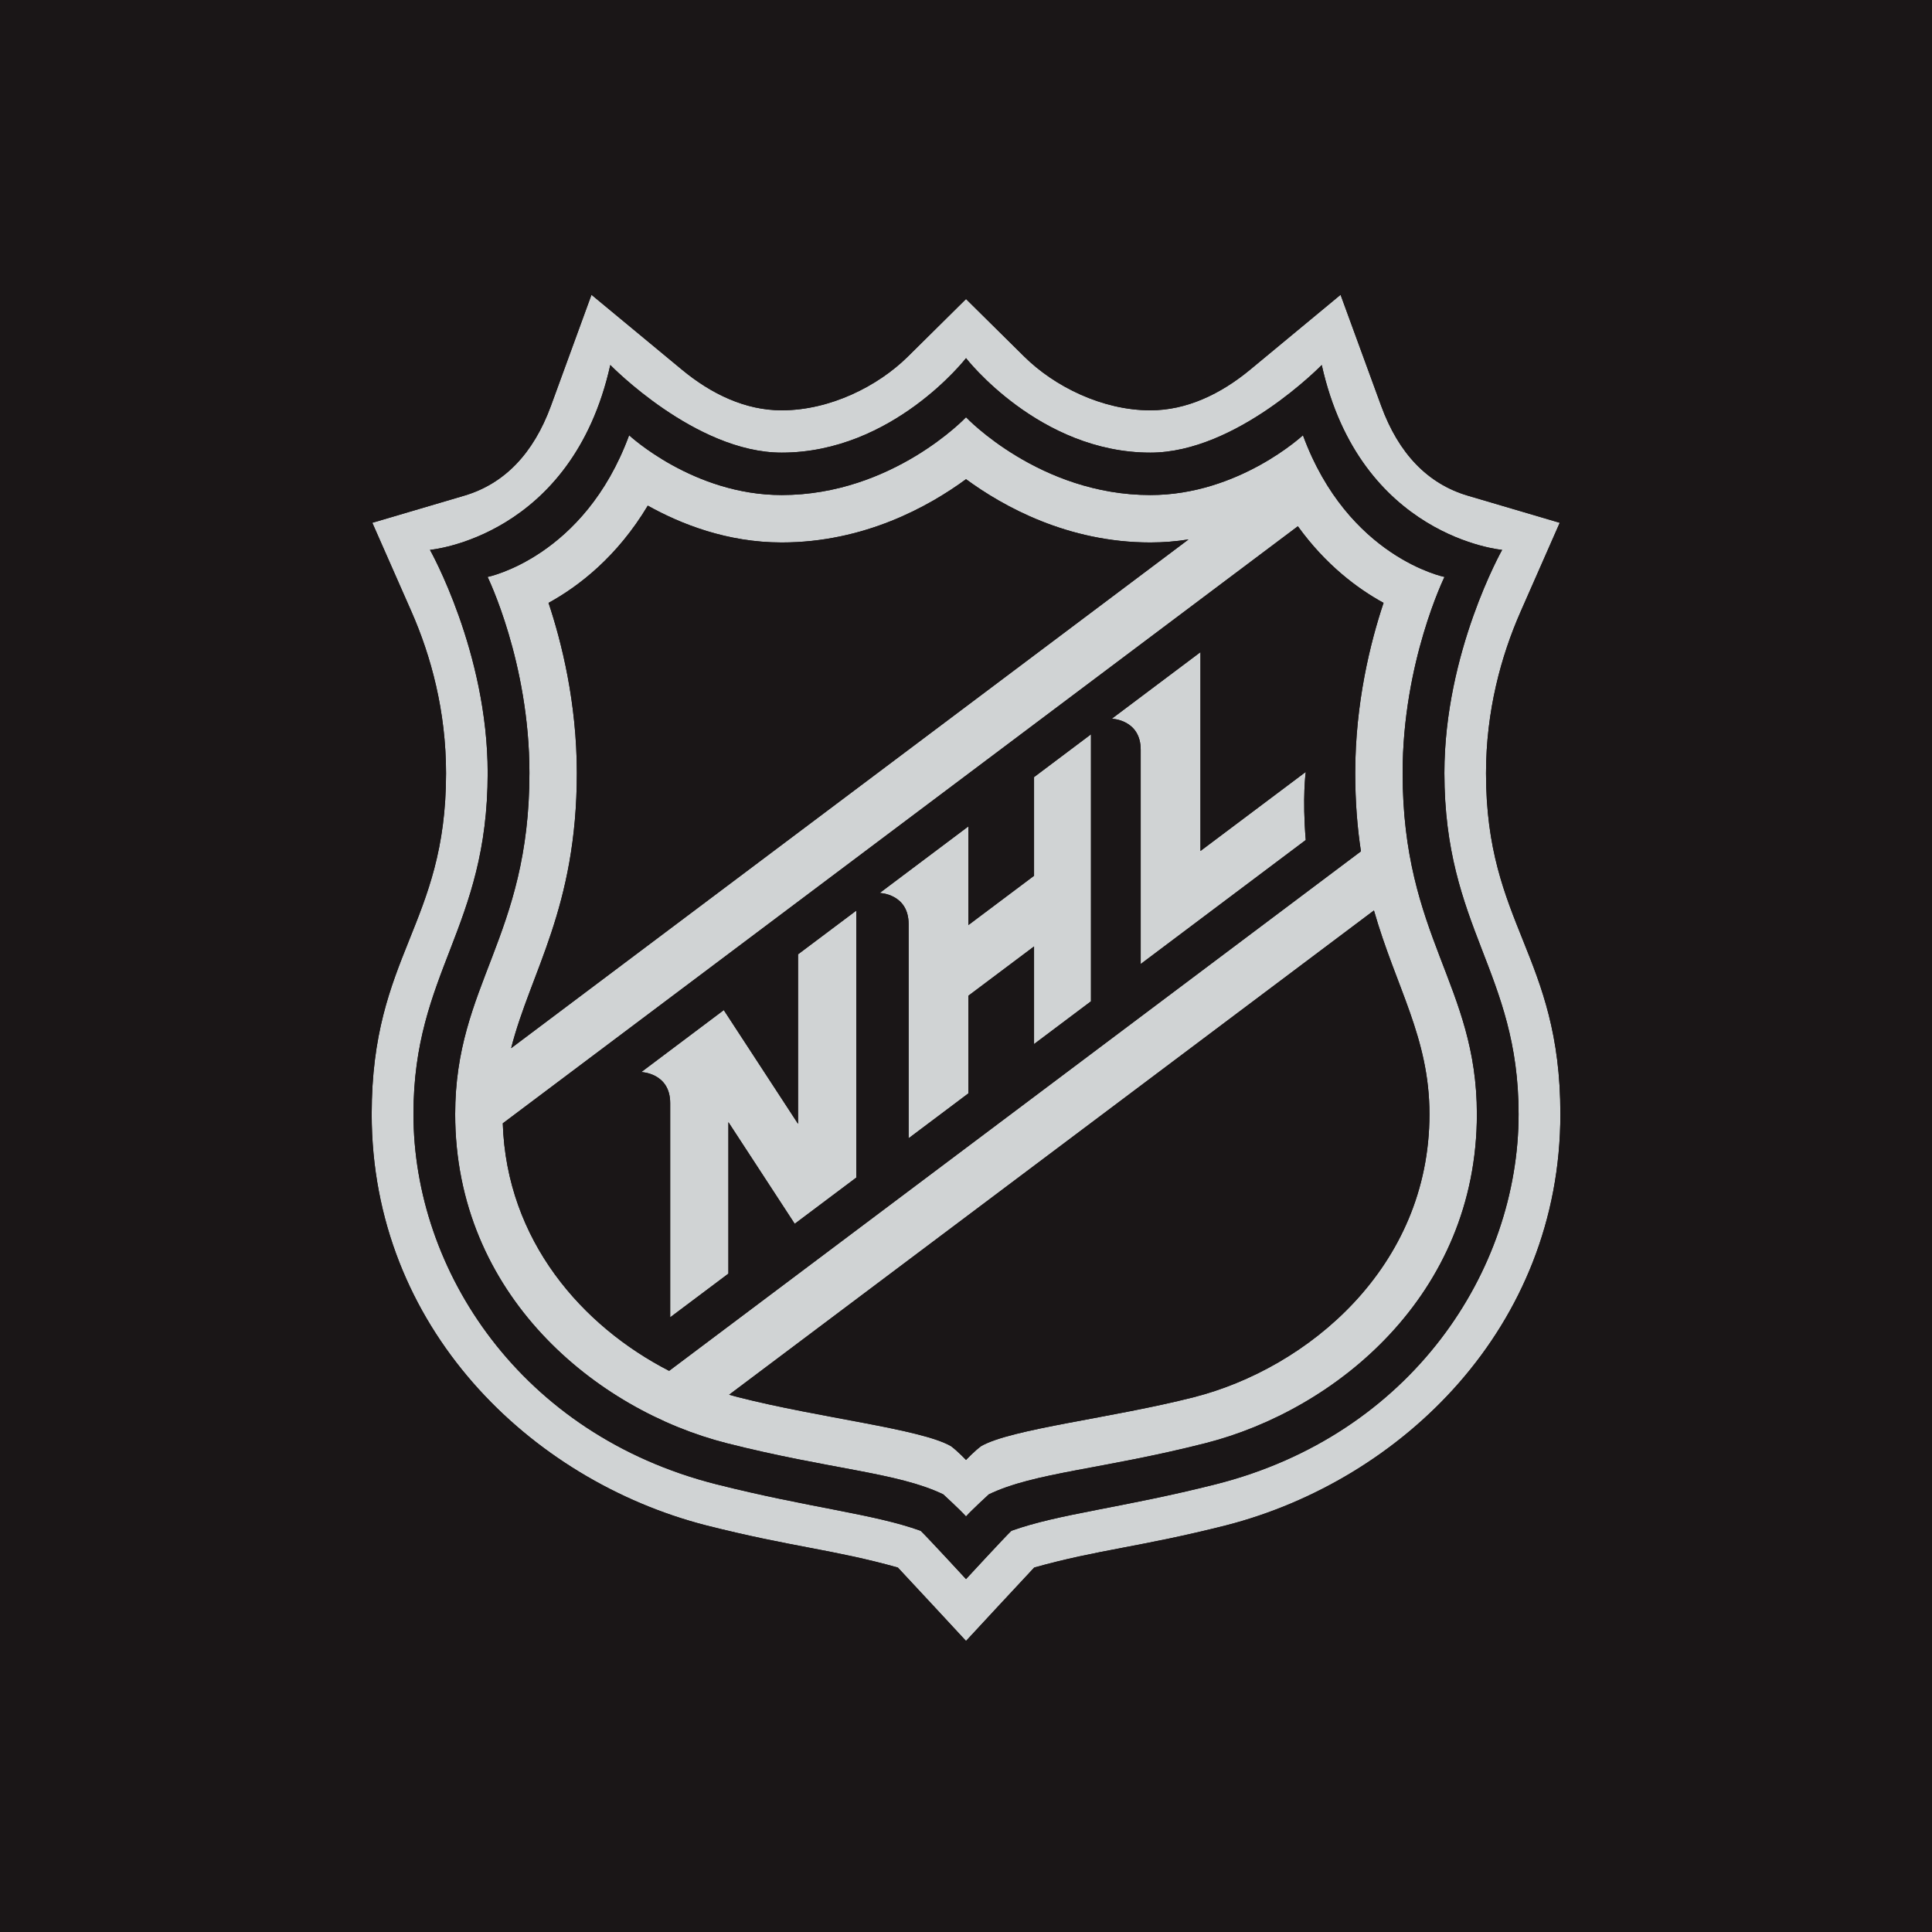
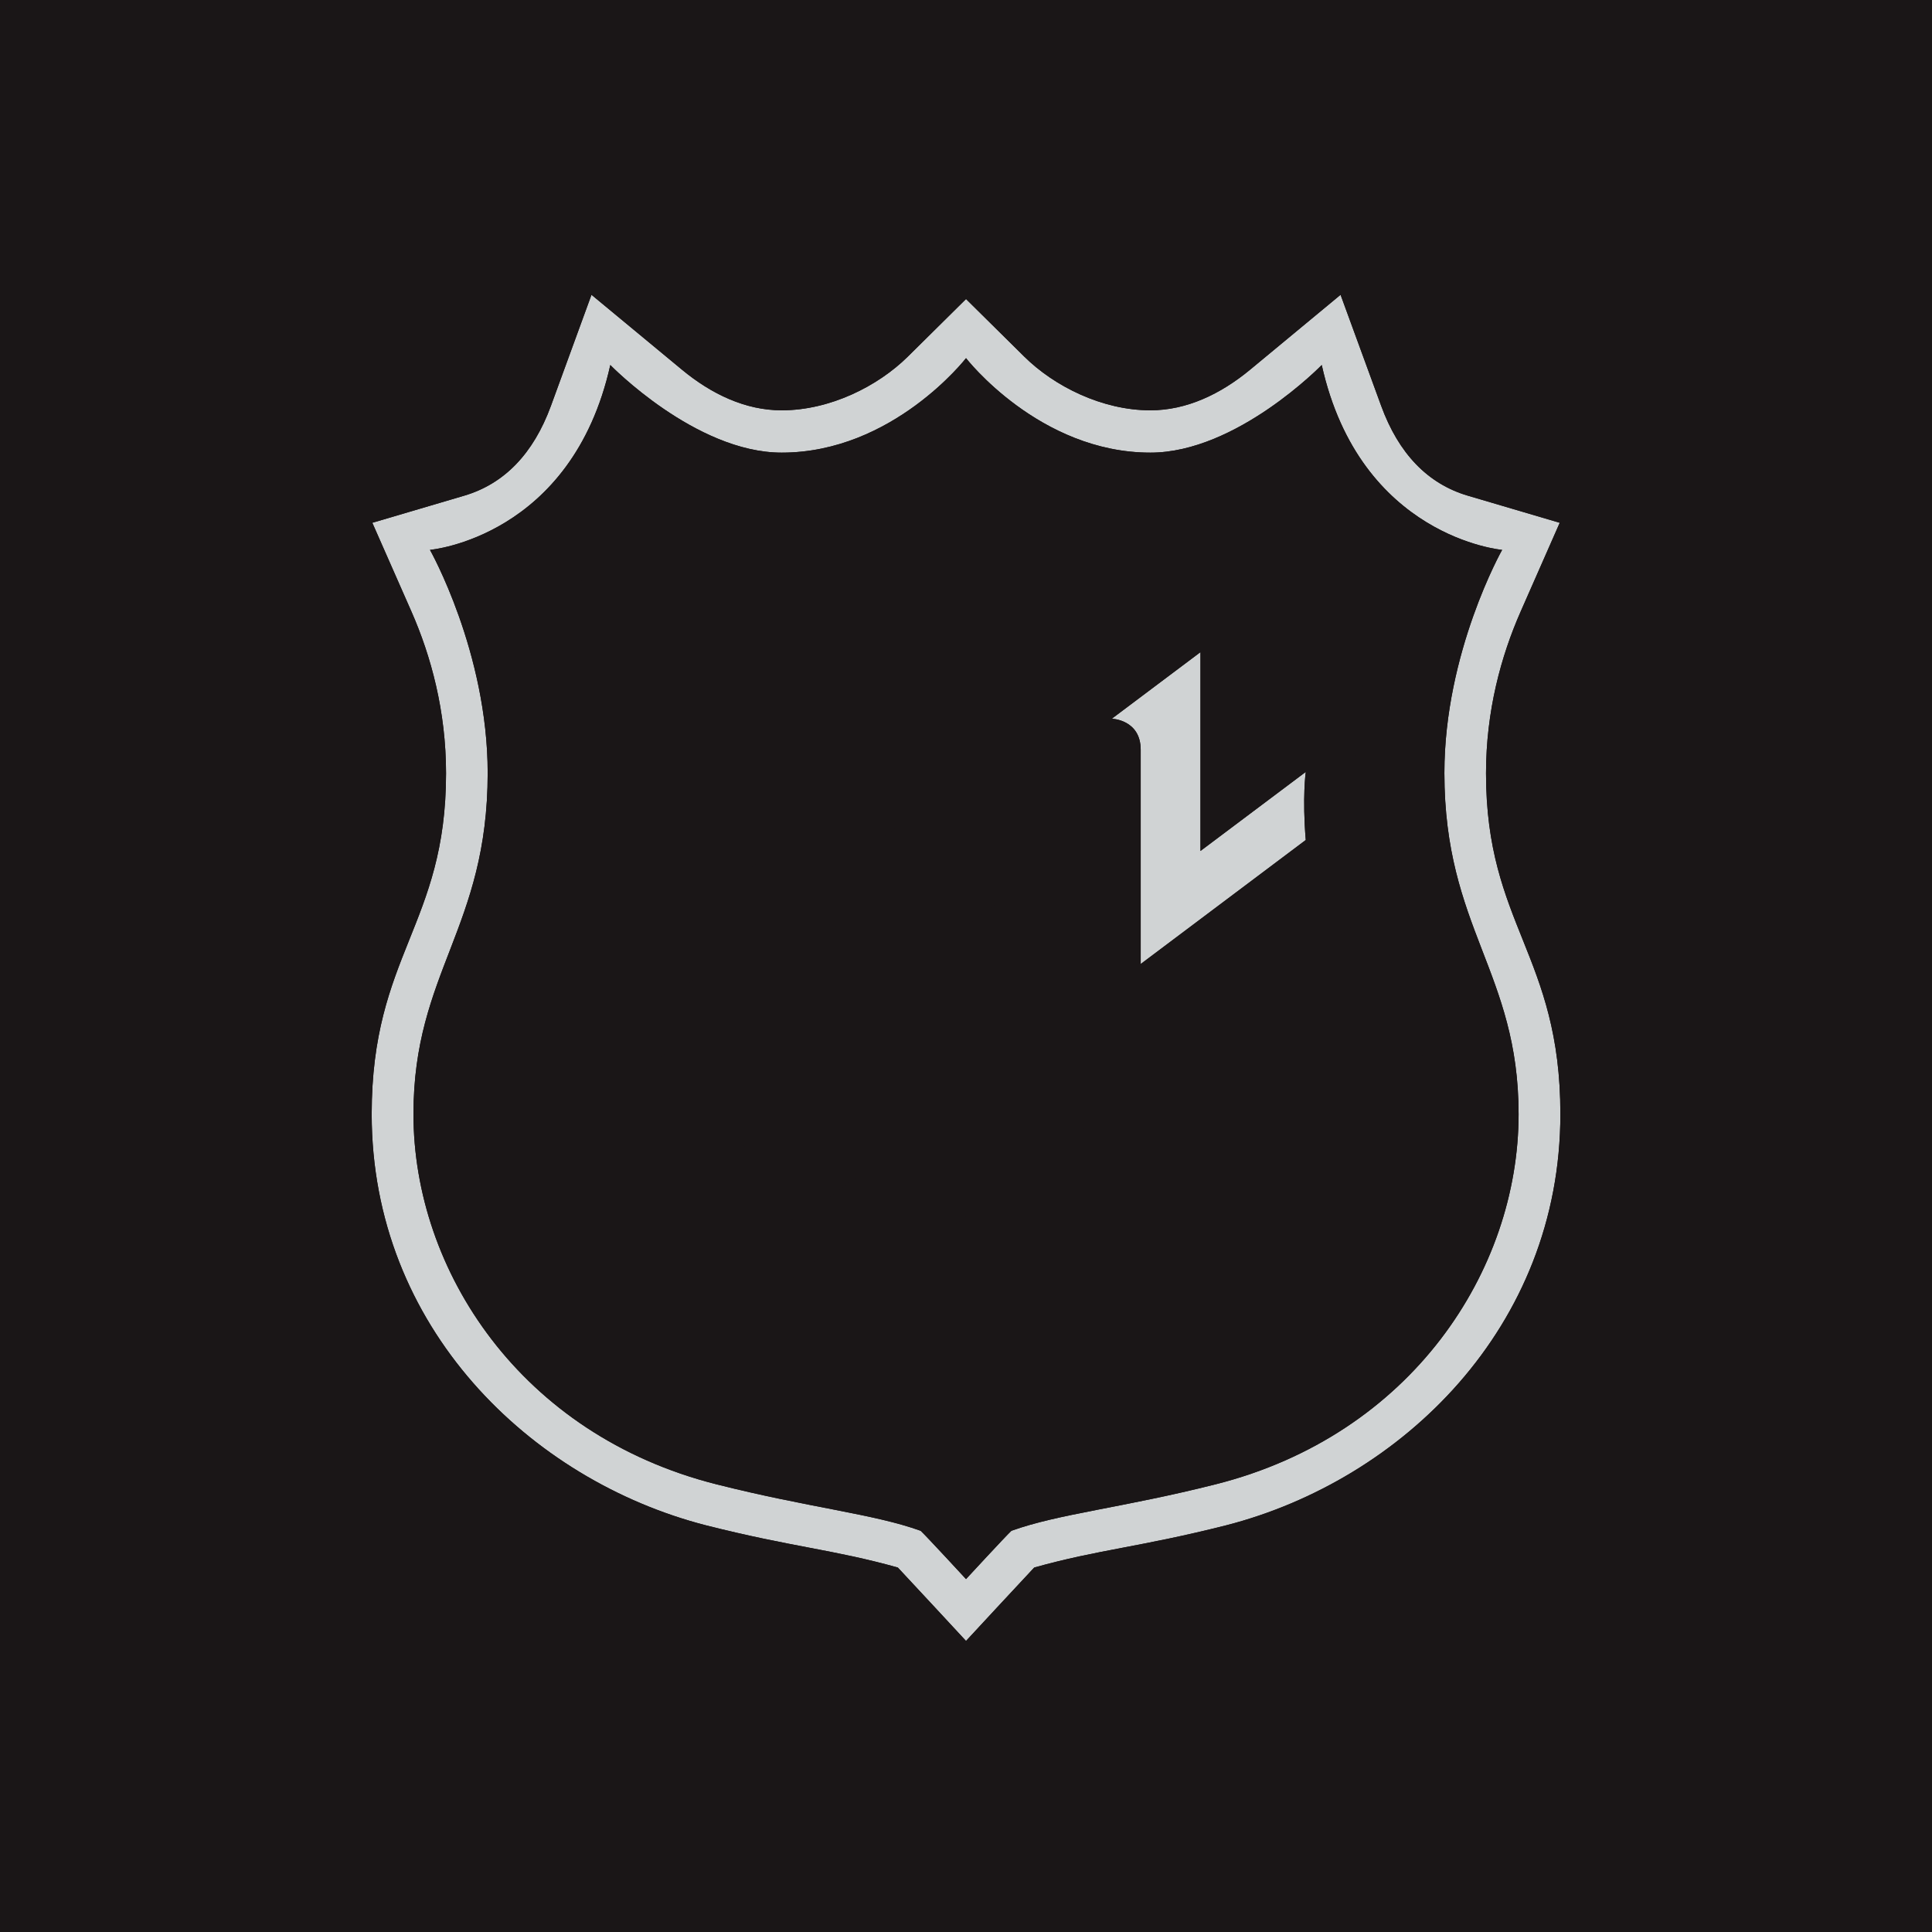
<svg xmlns="http://www.w3.org/2000/svg" width="256" height="256" viewBox="0 0 256 256" fill="none">
  <rect width="256" height="256" fill="#1A1617" />
  <path d="M196.905 102.469C196.905 94.24 198.884 86.953 201.495 81.032L206.673 69.272L194.488 65.678C189.186 64.111 185.322 60.103 183.01 53.769L177.631 39.061L165.659 48.976C161.719 52.237 157.213 54.369 152.435 54.369C146.025 54.369 139.681 51.173 135.717 47.25L128.003 39.622L120.295 47.25C116.328 51.173 109.985 54.369 103.574 54.369C98.791 54.369 94.288 52.237 90.351 48.976L78.374 39.061L73.005 53.769C70.684 60.103 66.825 64.111 61.517 65.678L49.335 69.272L54.517 81.032C57.123 86.953 59.103 94.239 59.103 102.469C59.103 122.549 49.251 126.542 49.251 147.625C49.251 175.853 70.266 196.127 93.535 202.111C105.036 205.02 110.393 205.306 118.967 207.705C120.08 208.876 128.003 217.434 128.003 217.434C128.003 217.434 135.926 208.876 137.042 207.705C145.615 205.306 150.974 205.02 162.479 202.111C185.74 196.127 206.758 175.853 206.758 147.625C206.758 126.542 196.905 122.549 196.905 102.469ZM161.095 196.674C148.776 199.787 140.274 200.579 134.015 202.838C133.213 203.59 128.003 209.237 128.003 209.237C128.003 209.237 122.796 203.59 121.993 202.838C115.734 200.579 107.23 199.787 94.914 196.674C68.986 190.115 54.786 168.352 54.786 147.625C54.786 128.804 64.621 122.99 64.621 102.422C64.621 86.396 56.972 72.861 56.972 72.861C56.972 72.861 75.774 71.223 80.87 48.365C80.87 48.365 92.147 59.977 103.574 59.977C118.311 59.977 128.003 47.456 128.003 47.456C128.003 47.456 137.699 59.977 152.435 59.977C163.861 59.977 175.138 48.365 175.138 48.365C180.235 71.223 199.041 72.861 199.041 72.861C199.041 72.861 191.39 86.396 191.39 102.422C191.39 122.99 201.223 128.804 201.223 147.625C201.222 168.352 187.018 190.115 161.095 196.674Z" fill="#D0D3D4" />
-   <path d="M185.855 102.421C185.855 87.753 191.401 76.449 191.401 76.449C191.401 76.449 178.606 73.868 172.646 57.673C172.646 57.673 164.153 65.595 152.434 65.595C137.754 65.595 128.003 55.287 128.003 55.287C128.003 55.287 118.255 65.595 103.574 65.595C91.855 65.595 83.362 57.673 83.362 57.673C77.403 73.867 64.607 76.449 64.607 76.449C64.607 76.449 70.152 87.753 70.152 102.421C70.152 124.189 60.313 130.485 60.313 147.625C60.313 171.582 78.985 186.834 96.293 191.233C110.004 194.713 118.966 195.105 124.986 198.012C124.986 198.012 127.174 200.013 128.002 200.935C128.835 200.013 131.024 198.012 131.024 198.012C137.039 195.105 146.005 194.713 159.714 191.233C177.024 186.834 195.694 171.582 195.694 147.625C195.695 130.485 185.855 124.189 185.855 102.421ZM76.434 102.421C76.434 93.117 74.416 85.084 72.683 79.885C76.722 77.667 81.793 73.748 85.837 67.001C90.182 69.429 96.336 71.88 103.574 71.88C114.539 71.88 123.104 67.093 128.003 63.496C132.902 67.093 141.471 71.88 152.435 71.88C154.183 71.88 155.868 71.733 157.483 71.481L67.729 138.889C70.315 128.743 76.434 120.343 76.434 102.421ZM88.662 181.643C77.175 175.744 67.122 164.409 66.621 148.849L171.974 69.732C175.651 74.834 179.866 77.987 183.327 79.884C181.592 85.084 179.575 93.117 179.575 102.421C179.575 106.292 179.857 109.708 180.33 112.805L88.662 181.643ZM158.166 185.141C147.308 187.904 134.025 189.322 130.014 191.613C129.11 192.274 128.003 193.451 128.003 193.451C128.003 193.451 126.896 192.274 125.993 191.613C121.981 189.322 108.697 187.904 97.84 185.141C97.428 185.037 97.022 184.924 96.611 184.808L182.055 120.64C184.963 130.825 189.411 137.493 189.411 147.625C189.411 167.955 173.215 181.316 158.166 185.141Z" fill="#D0D3D4" />
-   <path d="M105.746 148.916L95.905 133.842L84.973 142.054C84.973 142.054 88.803 142.158 88.803 146.171V174.551L96.517 168.762V148.691L105.305 162.158L113.462 156.037V120.659L105.746 126.45V148.916Z" fill="#D0D3D4" />
-   <path d="M137.017 116.044L128.319 122.573V109.497L116.567 118.321C116.567 118.321 120.396 118.429 120.396 122.445V150.827L128.319 144.876V131.935L137.016 125.409V138.344L144.56 132.679V97.299L137.016 102.969L137.017 116.044Z" fill="#D0D3D4" />
  <path d="M159.067 112.756V86.411L147.318 95.233C147.318 95.233 151.149 95.338 151.149 99.35V127.735L173.019 111.306C172.548 105.643 173.019 102.282 173.019 102.282L159.067 112.756Z" fill="#D0D3D4" />
  <path d="M175.137 48.365C175.137 48.365 163.861 59.977 152.434 59.977C137.698 59.977 128.003 47.456 128.003 47.456C128.003 47.456 118.31 59.977 103.573 59.977C92.147 59.977 80.869 48.365 80.869 48.365C75.773 71.223 56.972 72.862 56.972 72.862C56.972 72.862 64.62 86.396 64.62 102.422C64.62 122.99 54.785 128.804 54.785 147.625C54.785 168.352 68.986 190.115 94.913 196.674C107.23 199.787 115.733 200.58 121.992 202.838C122.796 203.59 128.002 209.237 128.002 209.237C128.002 209.237 133.212 203.59 134.015 202.838C140.274 200.58 148.775 199.787 161.095 196.674C187.018 190.115 201.221 168.352 201.221 147.625C201.221 128.804 191.389 122.99 191.389 102.422C191.389 86.396 199.04 72.862 199.04 72.862C199.04 72.862 180.234 71.223 175.137 48.365ZM185.855 102.422C185.855 124.189 195.695 130.485 195.695 147.625C195.695 171.582 177.024 186.835 159.714 191.233C146.006 194.714 137.039 195.105 131.024 198.012C131.024 198.012 128.836 200.013 128.003 200.936C127.175 200.013 124.986 198.012 124.986 198.012C118.967 195.105 110.005 194.713 96.293 191.233C78.985 186.835 60.313 171.582 60.313 147.625C60.313 130.485 70.152 124.189 70.152 102.422C70.152 87.753 64.607 76.449 64.607 76.449C64.607 76.449 77.403 73.868 83.362 57.674C83.362 57.674 91.855 65.595 103.574 65.595C118.256 65.595 128.003 55.287 128.003 55.287C128.003 55.287 137.754 65.595 152.435 65.595C164.154 65.595 172.646 57.674 172.646 57.674C178.607 73.868 191.402 76.449 191.402 76.449C191.402 76.449 185.855 87.753 185.855 102.422Z" fill="#1A1617" />
  <path d="M185.286 52.935L178.732 35L164.11 47.103C160.236 50.313 156.304 51.943 152.434 51.943C147.255 51.943 141.364 49.424 137.422 45.526L128.003 36.207L118.584 45.526C114.644 49.425 108.753 51.943 103.573 51.943C99.701 51.943 95.773 50.313 91.899 47.103L77.274 35L70.72 52.935C68.684 58.509 65.357 62.017 60.833 63.352L46 67.723L52.292 82.013C55.199 88.608 56.674 95.487 56.674 102.469C56.674 121.78 46.821 126.176 46.821 147.625C46.821 178.527 70.721 198.751 92.922 204.464C104.145 207.198 107.534 207.378 117.666 209.874C118.493 210.762 128.003 221 128.003 221C128.003 221 137.512 210.762 138.336 209.874C148.47 207.378 151.86 207.198 163.081 204.464C185.283 198.751 209.185 178.527 209.185 147.625C209.185 126.176 199.33 121.78 199.33 102.469C199.33 95.487 200.802 88.608 203.711 82.013L210.006 67.723L195.176 63.352C190.646 62.017 187.324 58.509 185.286 52.935ZM201.495 81.033C198.884 86.953 196.905 94.24 196.905 102.469C196.905 122.549 206.758 126.542 206.758 147.625C206.758 175.853 185.739 196.127 162.478 202.111C150.974 205.02 145.614 205.306 137.041 207.706C135.925 208.876 128.003 217.434 128.003 217.434C128.003 217.434 120.079 208.876 118.967 207.706C110.392 205.306 105.036 205.02 93.535 202.111C70.266 196.127 49.25 175.853 49.25 147.625C49.25 126.542 59.103 122.549 59.103 102.469C59.103 94.24 57.122 86.953 54.517 81.033L49.334 69.272L61.517 65.678C66.825 64.111 70.684 60.103 73.005 53.769L78.374 39.061L90.35 48.976C94.287 52.237 98.79 54.369 103.573 54.369C109.984 54.369 116.327 51.173 120.295 47.25L128.003 39.623L135.716 47.25C139.681 51.173 146.024 54.369 152.434 54.369C157.212 54.369 161.718 52.237 165.659 48.976L177.63 39.061L183.009 53.769C185.321 60.103 189.185 64.111 194.487 65.678L206.672 69.272L201.495 81.033Z" fill="#1A1617" />
  <path d="M171.974 69.733L66.621 148.85C67.122 164.409 77.175 175.745 88.662 181.644L180.33 112.807C179.857 109.709 179.575 106.293 179.575 102.422C179.575 93.118 181.592 85.085 183.327 79.885C179.866 77.988 175.651 74.834 171.974 69.733ZM113.462 156.037L105.305 162.158L96.517 148.692V168.763L88.803 174.551V146.171C88.803 142.158 84.973 142.054 84.973 142.054L95.905 133.842L105.746 148.916V126.45L113.462 120.659V156.037ZM144.56 132.679L137.017 138.345V125.409L128.319 131.936V144.876L120.397 150.827V122.446C120.397 118.43 116.567 118.321 116.567 118.321L128.319 109.497V122.573L137.017 116.044V102.969L144.561 97.299L144.56 132.679ZM173.019 111.307L151.149 127.736V99.351C151.149 95.339 147.318 95.234 147.318 95.234L159.067 86.412V112.757L173.019 102.283C173.019 102.283 172.548 105.644 173.019 111.307Z" fill="#1A1617" />
  <path d="M152.434 71.88C141.471 71.88 132.901 67.093 128.003 63.496C123.104 67.093 114.539 71.88 103.574 71.88C96.335 71.88 90.182 69.429 85.836 67.001C81.793 73.748 76.721 77.667 72.683 79.885C74.416 85.084 76.434 93.117 76.434 102.421C76.434 120.343 70.315 128.743 67.729 138.889L157.483 71.481C155.868 71.734 154.183 71.88 152.434 71.88Z" fill="#1A1617" />
  <path d="M96.612 184.808C97.022 184.923 97.428 185.037 97.84 185.141C108.698 187.904 121.981 189.322 125.994 191.613C126.896 192.274 128.003 193.451 128.003 193.451C128.003 193.451 129.11 192.274 130.015 191.613C134.025 189.322 147.308 187.904 158.166 185.141C173.215 181.316 189.411 167.956 189.411 147.625C189.411 137.493 184.963 130.825 182.055 120.64L96.612 184.808Z" fill="#1A1617" />
</svg>